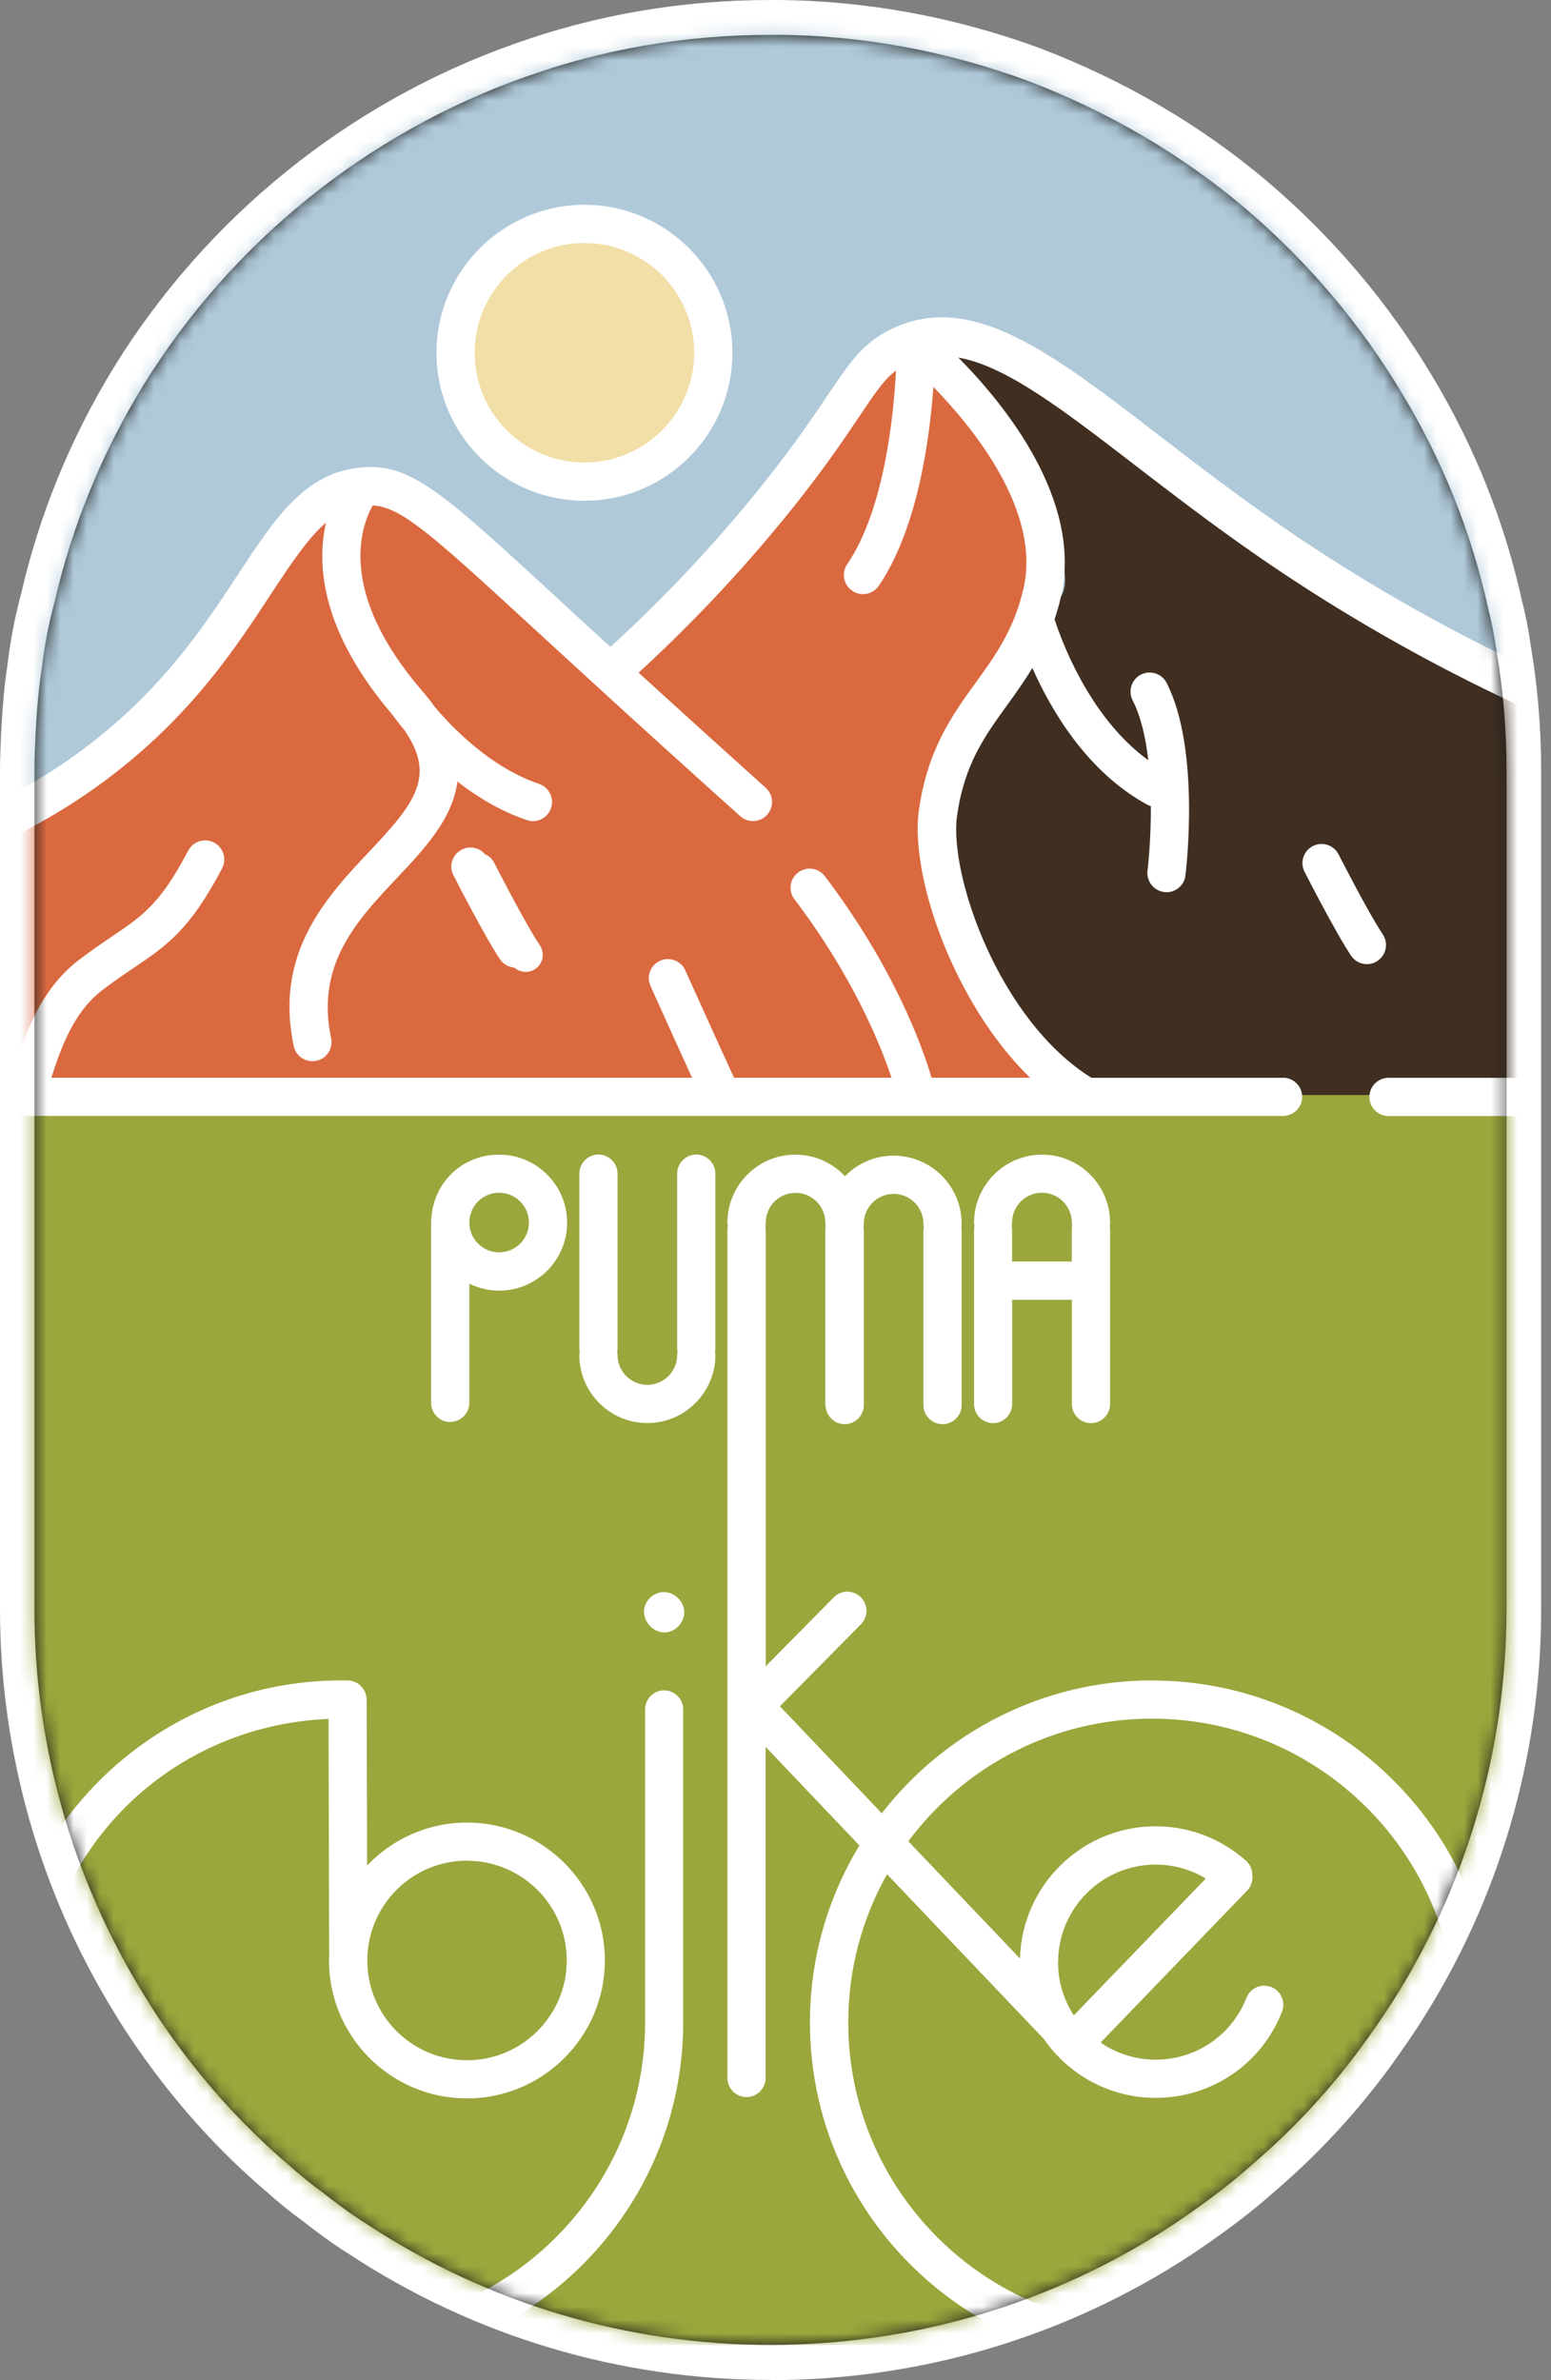
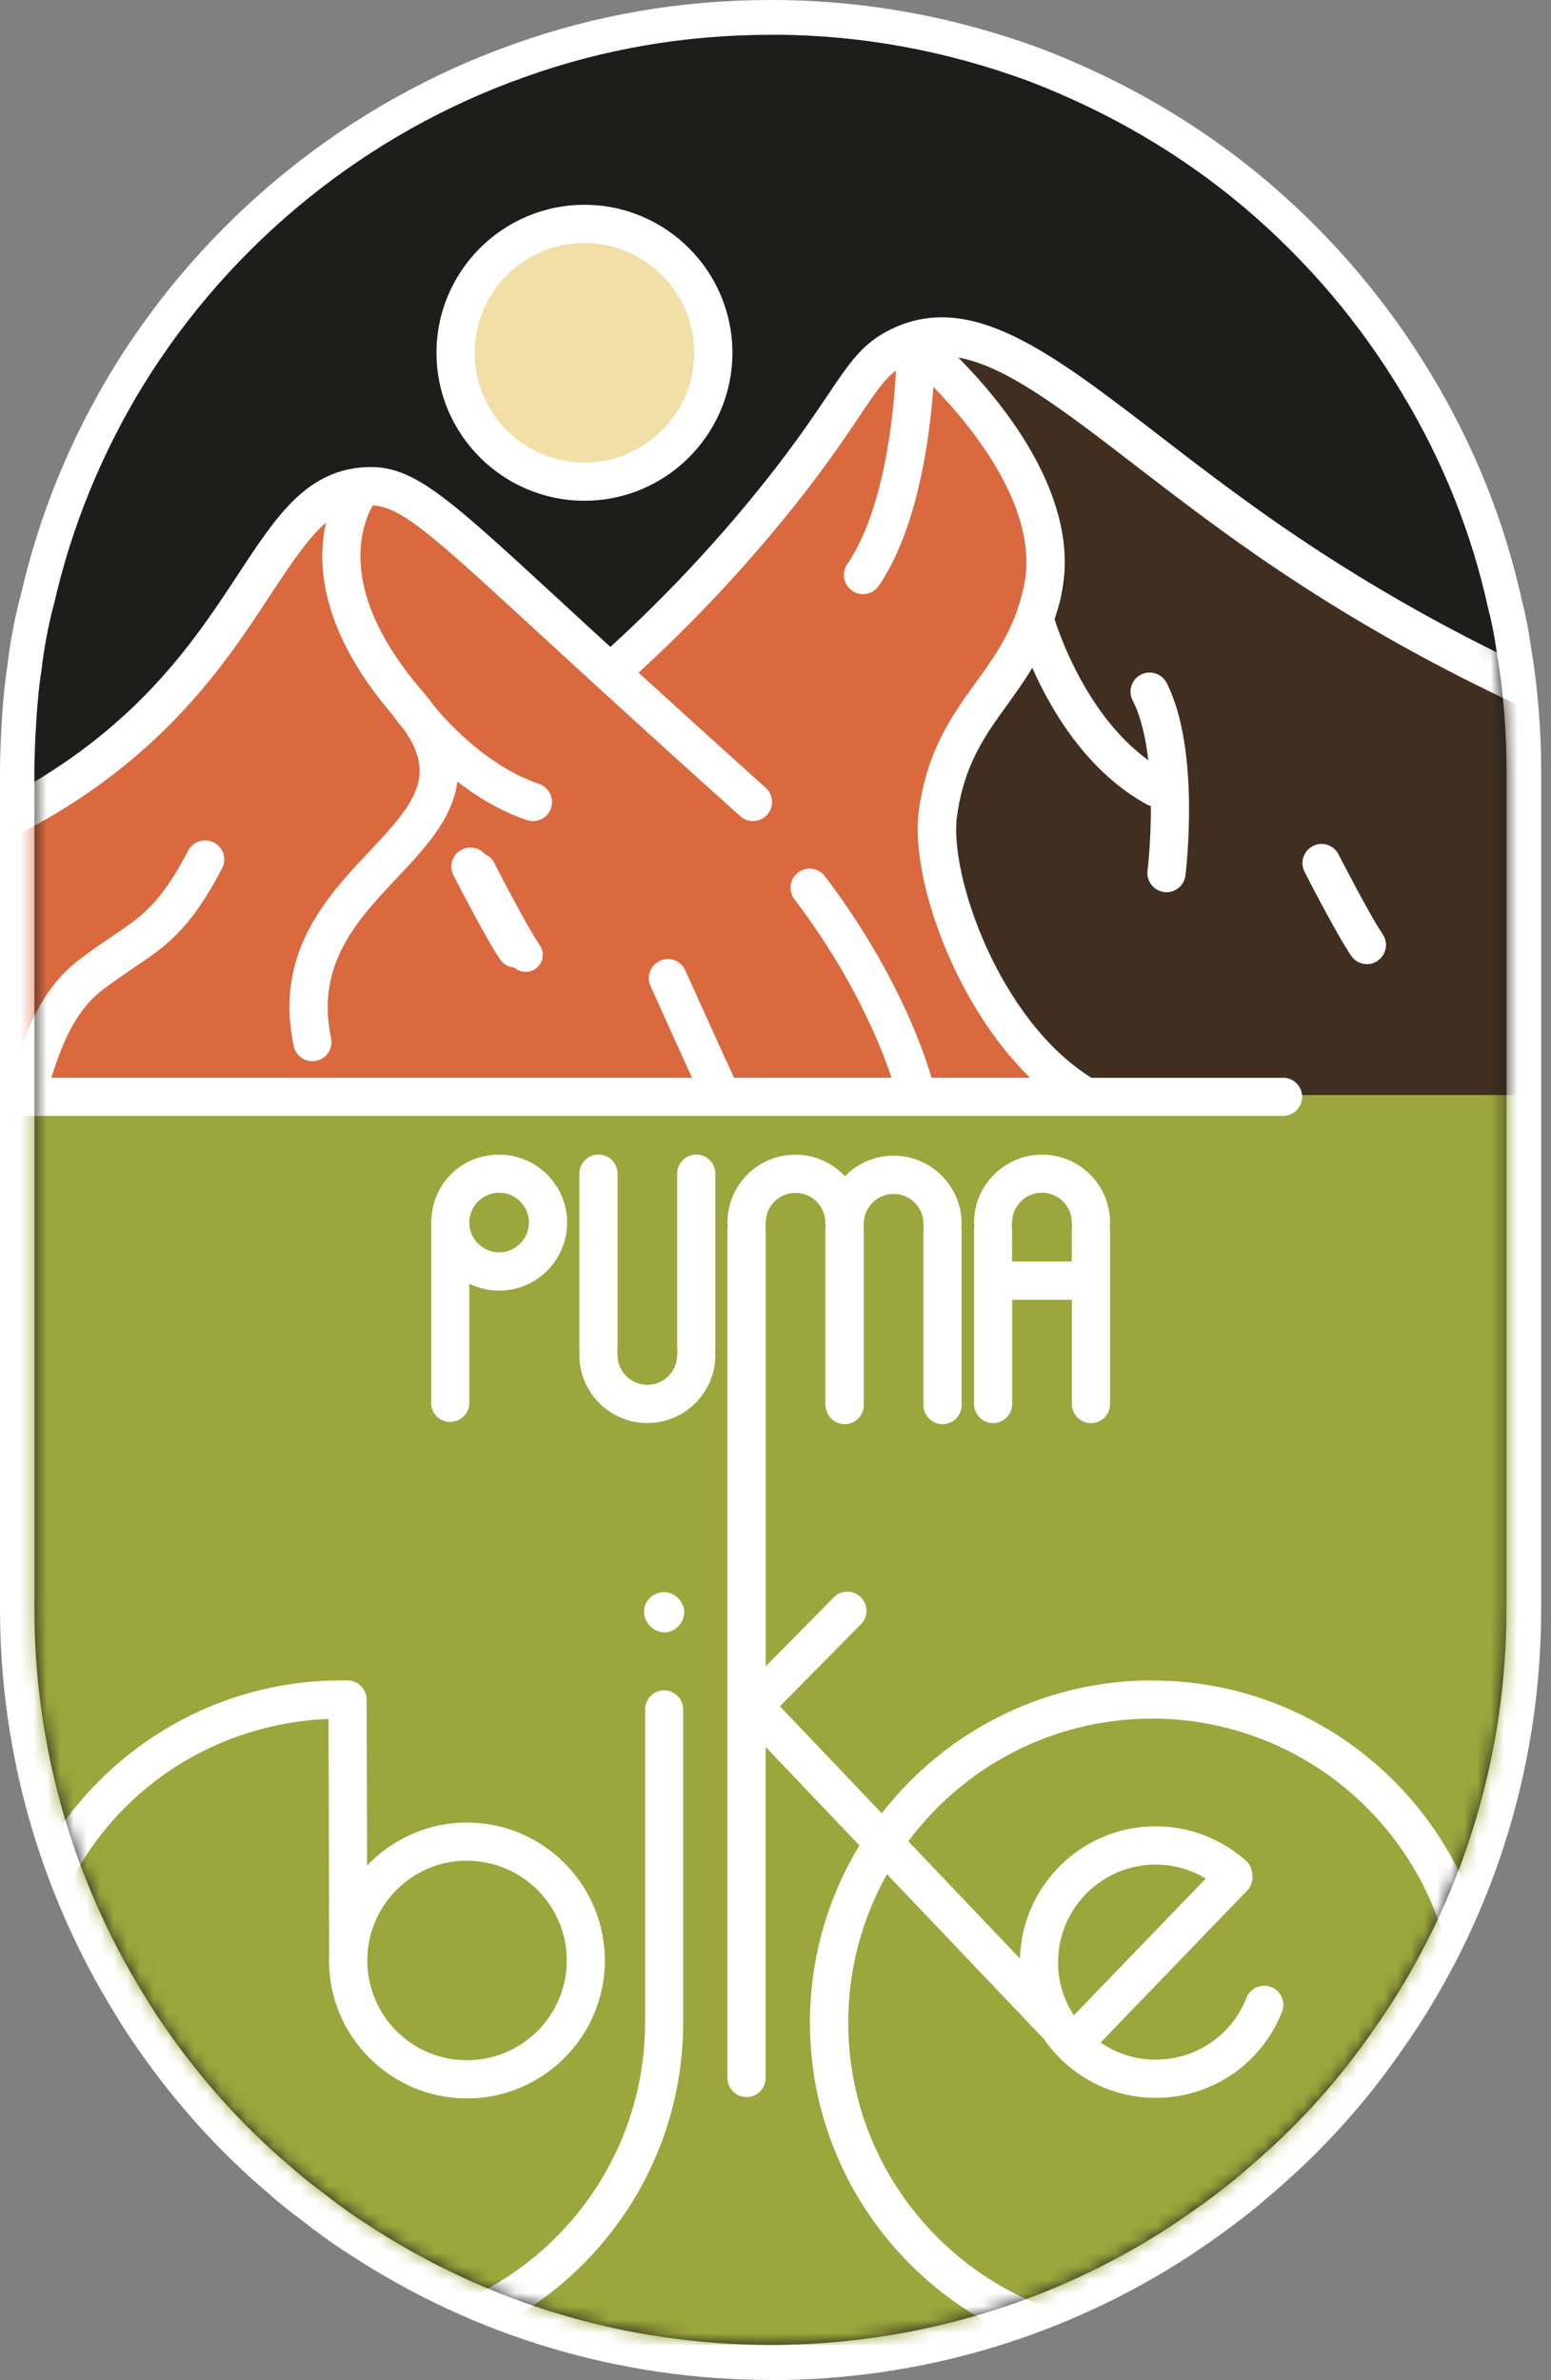
<svg xmlns="http://www.w3.org/2000/svg" width="116" height="178" viewBox="0 0 116 178" fill="none">
  <rect x="0" y="0" width="116" height="178" fill="#808080" stroke="none" />
  <path d="M57.632 177.986C46.391 177.986 35.514 174.743 26.172 168.615C24.851 167.794 23.638 166.88 22.632 166.094C21.725 165.437 20.812 164.694 19.934 163.909C16.329 160.845 13.068 157.217 10.263 153.16C9.671 152.31 9.1 151.439 8.586 150.582C2.976 141.497 0 131.027 0 120.321V57.672C0 56.7 0.043 55.743 0.078 54.908C0.193 52.715 0.335 51.179 0.557 49.751C0.764 47.959 1.113 46.13 1.592 44.359C2.948 38.46 5.281 32.76 8.514 27.475C15.416 16.284 26.008 7.706 38.355 3.321C44.485 1.114 50.973 0 57.639 0H58.089C64.762 0.043 71.392 1.257 77.802 3.614C84.103 6.021 89.82 9.37 94.802 13.584C99.705 17.762 103.845 22.647 107.1 28.104C110.268 33.367 112.531 39.024 113.823 44.916C114.094 45.923 114.315 47.066 114.508 48.416C115.007 51.394 115.264 54.522 115.264 57.672V120.321C115.264 131.377 112.131 142.097 106.193 151.339C105.758 152.017 105.337 152.639 104.944 153.189C102.261 157.11 99.063 160.681 95.459 163.78C94.845 164.316 94.21 164.866 93.56 165.387C92.211 166.458 90.755 167.515 89.107 168.615C79.75 174.757 68.866 178 57.632 178V177.986Z" fill="white" />
  <path d="M58.07 2.607H57.627C51.262 2.607 45.068 3.672 39.21 5.779C27.415 9.965 17.292 18.153 10.705 28.833C7.626 33.87 5.397 39.306 4.09 44.979C3.633 46.672 3.311 48.372 3.111 50.087C2.897 51.473 2.761 52.93 2.654 55.009C2.618 55.852 2.575 56.731 2.575 57.652V120.32C2.575 130.543 5.411 140.531 10.784 149.218C11.277 150.039 11.805 150.854 12.37 151.661C15.049 155.533 18.163 158.991 21.621 161.934C22.457 162.685 23.307 163.37 24.172 163.999C25.165 164.771 26.308 165.635 27.551 166.407C36.502 172.272 46.89 175.365 57.62 175.365C68.351 175.365 78.745 172.272 87.668 166.421C89.247 165.364 90.647 164.356 91.94 163.327C92.548 162.842 93.162 162.306 93.762 161.784C97.205 158.827 100.249 155.426 102.821 151.675C103.207 151.14 103.599 150.547 104.014 149.911C109.679 141.095 112.672 130.865 112.672 120.313V57.645C112.672 54.638 112.43 51.665 111.944 48.794C111.758 47.508 111.551 46.45 111.308 45.55L111.294 45.486C110.065 39.864 107.907 34.463 104.871 29.44C101.756 24.225 97.806 19.553 93.112 15.566C88.361 11.544 82.896 8.344 76.881 6.051C70.765 3.8 64.429 2.636 58.063 2.6L58.07 2.607Z" fill="#1D1D1B" />
  <mask id="mask0_128_16330" style="mask-type:luminance" maskUnits="userSpaceOnUse" x="2" y="2" width="111" height="174">
    <path d="M58.07 2.607H57.627C51.262 2.607 45.068 3.671 39.21 5.779C27.415 9.965 17.292 18.152 10.705 28.833C7.626 33.87 5.397 39.306 4.09 44.979C3.633 46.672 3.311 48.372 3.111 50.087C2.897 51.472 2.761 52.93 2.654 55.009C2.618 55.852 2.575 56.731 2.575 57.652V120.32C2.575 130.543 5.411 140.531 10.784 149.218C11.277 150.039 11.805 150.854 12.37 151.661C15.049 155.533 18.163 158.991 21.621 161.934C22.457 162.684 23.307 163.37 24.172 163.999C25.165 164.77 26.308 165.635 27.551 166.406C36.502 172.272 46.89 175.365 57.62 175.365C68.351 175.365 78.745 172.272 87.668 166.421C89.247 165.363 90.647 164.356 91.94 163.327C92.548 162.842 93.162 162.306 93.762 161.784C97.205 158.827 100.249 155.426 102.821 151.675C103.207 151.139 103.599 150.547 104.014 149.911C109.679 141.095 112.672 130.865 112.672 120.313V57.645C112.672 54.637 112.43 51.665 111.944 48.793C111.758 47.508 111.551 46.45 111.308 45.55L111.294 45.486C110.065 39.863 107.907 34.462 104.871 29.44C101.756 24.225 97.806 19.553 93.112 15.566C88.361 11.544 82.896 8.344 76.881 6.051C70.765 3.8 64.429 2.636 58.063 2.6L58.07 2.607Z" fill="white" />
  </mask>
  <g mask="url(#mask0_128_16330)">
    <path d="M58.069 2.607H57.626C51.261 2.607 45.067 3.671 39.208 5.779C27.413 9.965 17.29 18.152 10.704 28.833C7.625 33.87 5.396 39.306 4.088 44.979C3.631 46.672 3.31 48.372 3.11 50.087C2.895 51.472 2.759 52.93 2.652 55.009C2.616 55.852 2.574 56.731 2.574 57.652V120.32C2.574 130.543 5.41 140.531 10.782 149.218C11.275 150.039 11.804 150.854 12.368 151.661C15.047 155.533 18.162 158.991 21.62 161.934C22.456 162.684 23.306 163.37 24.17 163.999C25.163 164.77 26.306 165.635 27.549 166.406C36.501 172.272 46.888 175.365 57.619 175.365C68.349 175.365 78.744 172.272 87.667 166.421C89.246 165.363 90.646 164.356 91.939 163.327C92.546 162.842 93.16 162.306 93.76 161.784C97.204 158.827 100.247 155.426 102.819 151.675C103.205 151.139 103.598 150.547 104.012 149.911C109.678 141.095 112.671 130.865 112.671 120.313V57.645C112.671 54.637 112.428 51.665 111.942 48.793C111.757 47.508 111.549 46.45 111.306 45.55L111.292 45.486C110.063 39.863 107.906 34.462 104.87 29.44C101.755 24.225 97.804 19.553 93.111 15.566C88.36 11.544 82.894 8.344 76.879 6.051C70.764 3.8 64.427 2.636 58.062 2.6L58.069 2.607Z" fill="#1D1D1B" />
-     <path d="M122.708 -1.365H-5.428V175.372H122.708V-1.365Z" fill="#AFC9D9" />
    <path d="M122.702 73.398H-7.456V175.365H122.702V73.398Z" fill="#9BA63C" />
    <path d="M43.71 18.088C48.282 18.088 52.004 21.81 52.004 26.383C52.004 30.955 48.282 34.677 43.71 34.677C39.138 34.677 35.416 30.955 35.416 26.383C35.416 21.81 39.138 18.088 43.71 18.088Z" fill="#F2DFA7" />
    <path d="M74.764 51.58C76.629 48.329 77.108 47.979 77.665 46.307C77.665 46.307 78.322 44.35 78.379 41.978C78.48 37.884 75.615 32.183 70.207 27.24C69.278 26.618 68.349 25.997 67.421 25.382C66.492 26.59 64.949 28.597 63.998 29.833C58.047 37.57 57.39 38.242 56.676 39.349C54.768 42.307 51.568 46.279 46.003 50.294C44.502 49.551 42.995 48.808 41.495 48.065C40.895 47.443 40.294 46.829 39.701 46.207C37.915 43.957 35.151 41.078 31.128 38.735C29.657 37.877 28.235 37.22 26.928 36.706L23.913 37.341C21.998 38.892 19.82 40.935 17.698 43.557C16.469 45.079 15.455 46.557 14.612 47.929C13.526 49.808 12.082 51.908 10.153 54.016C5.231 59.388 -0.334 62.053 -3.863 63.367C-3.792 69.847 -3.72 76.32 -3.649 82.799H69.878C73.364 82.785 76.858 82.763 80.344 82.749C73.2 73.74 69.649 65.268 70.593 61.317C71.107 59.174 72 56.98 72 56.98C72.8 55.016 73.643 53.537 74.772 51.572L74.764 51.58Z" fill="#DA693F" />
    <path d="M126.695 57.131C126.56 56.966 126.374 56.773 126.131 56.595C125.824 56.366 125.552 56.252 125.488 56.23C125.088 56.059 106.778 47.979 94.668 39.999C89.439 36.548 85.388 33.505 85.388 33.505C82.259 31.155 80.416 29.59 77.201 27.697C74.558 26.14 72.236 25.096 70.665 24.453C70.75 24.889 70.893 25.547 71.121 26.325C72.315 30.355 74.115 31.769 76.744 36.113C80.409 42.157 79.673 43.978 79.423 44.486C79.009 45.314 78.308 45.822 77.758 46.121C77.644 47.279 77.53 48.443 77.415 49.601C76.744 50.758 76.015 51.787 75.287 52.787C73.565 55.166 71.936 57.416 71.372 61.446C70.736 66.032 74.651 77.42 81.909 81.892H126.695C126.695 73.633 126.695 65.375 126.695 57.116V57.131Z" fill="#402F21" />
    <path d="M39.323 72.683C39.573 72.683 39.816 72.612 40.037 72.462C40.616 72.069 40.766 71.276 40.373 70.69C39.316 69.14 36.973 64.546 36.951 64.503C36.63 63.874 35.865 63.632 35.236 63.946C34.608 64.267 34.358 65.032 34.679 65.661C34.779 65.853 37.115 70.44 38.266 72.126C38.509 72.49 38.908 72.683 39.316 72.683H39.323Z" fill="white" />
    <path d="M43.711 37.449C37.61 37.449 32.645 32.483 32.645 26.383C32.645 20.281 37.61 15.316 43.711 15.316C49.812 15.316 54.777 20.281 54.777 26.383C54.777 32.483 49.812 37.449 43.711 37.449ZM43.711 18.174C39.181 18.174 35.502 21.853 35.502 26.383C35.502 30.912 39.181 34.591 43.711 34.591C48.24 34.591 51.919 30.905 51.919 26.383C51.919 21.86 48.24 18.174 43.711 18.174Z" fill="white" />
    <path d="M95.975 80.606H81.629C74.7 76.291 70.963 65.403 71.578 61.017C72.114 57.159 73.678 55.002 75.329 52.715C75.964 51.837 76.607 50.937 77.207 49.944C78.579 53.051 81.272 57.716 85.823 60.188C85.902 60.231 85.987 60.26 86.073 60.288C86.088 62.939 85.83 65.075 85.823 65.118C85.73 65.903 86.288 66.611 87.066 66.711C87.124 66.718 87.188 66.725 87.245 66.725C87.959 66.725 88.574 66.196 88.659 65.468C88.71 65.082 89.788 56.03 87.252 51.072C86.895 50.372 86.03 50.094 85.33 50.451C84.63 50.808 84.351 51.672 84.709 52.373C85.337 53.601 85.695 55.202 85.88 56.852C81.373 53.594 79.279 47.586 78.872 46.314C79.051 45.771 79.222 45.207 79.358 44.593C80.98 37.37 75.086 30.183 71.671 26.74C75.228 27.368 79.415 30.576 84.973 34.855C87.616 36.884 90.61 39.192 93.932 41.492C103.119 47.865 113.214 53.101 123.923 57.045C124.087 57.102 124.251 57.131 124.415 57.131C124.994 57.131 125.544 56.773 125.758 56.195C126.03 55.452 125.651 54.63 124.908 54.359C114.421 50.494 104.548 45.379 95.561 39.142C92.296 36.877 89.331 34.598 86.716 32.584C78.536 26.29 72.621 21.739 66.663 24.611C64.534 25.632 63.548 27.104 61.919 29.533C60.655 31.412 58.926 33.991 55.825 37.727C52.653 41.542 49.231 45.121 45.652 48.379C44.802 47.6 43.952 46.829 43.102 46.043L41.509 44.571C32.986 36.727 30.685 34.62 26.992 34.962C26.992 34.962 26.985 34.962 26.977 34.962C22.791 35.363 20.605 38.699 17.833 42.914C16.261 45.307 14.482 48.022 11.989 50.779C6.295 57.088 -1.263 61.431 -10.465 63.703C-11.229 63.889 -11.7 64.668 -11.508 65.432C-11.35 66.082 -10.765 66.518 -10.122 66.518C-10.007 66.518 -9.893 66.504 -9.779 66.475C-0.013 64.067 8.031 59.431 14.118 52.694C16.761 49.772 18.605 46.957 20.233 44.478C21.877 41.971 23.098 40.185 24.384 39.085C23.67 42.2 23.991 47.179 29.349 53.451C29.449 53.587 29.742 54.001 30.228 54.58C32.65 58.045 31.021 60.081 27.656 63.646C24.463 67.032 20.483 71.247 21.97 78.234C22.112 78.906 22.706 79.363 23.363 79.363C23.463 79.363 23.563 79.356 23.663 79.334C24.434 79.17 24.927 78.413 24.763 77.641C23.591 72.119 26.713 68.811 29.735 65.611C31.721 63.503 33.864 61.231 34.207 58.452C35.679 59.588 37.422 60.66 39.401 61.331C39.551 61.381 39.708 61.41 39.858 61.41C40.451 61.41 41.009 61.038 41.209 60.438C41.466 59.695 41.066 58.881 40.316 58.624C36.679 57.388 33.829 54.423 32.486 52.83C32.214 52.444 31.907 52.051 31.557 51.651C25.184 44.243 27.013 39.335 27.878 37.799C29.978 37.927 32.15 39.842 39.565 46.672L41.166 48.143C45.981 52.573 50.76 56.909 55.361 61.038C55.947 61.567 56.854 61.517 57.376 60.931C57.904 60.345 57.854 59.438 57.269 58.917C54.168 56.13 50.982 53.244 47.76 50.308C51.36 47.007 54.811 43.4 58.011 39.549C61.212 35.705 62.984 33.055 64.284 31.119C65.47 29.347 66.127 28.383 67.013 27.711C66.834 31.112 66.134 38.127 63.362 42.199C62.919 42.849 63.091 43.742 63.741 44.185C64.391 44.628 65.284 44.464 65.727 43.807C68.62 39.549 69.528 32.876 69.806 28.933C72.857 32.069 77.843 38.234 76.558 43.957C75.857 47.064 74.464 48.993 72.992 51.029C71.206 53.501 69.363 56.052 68.72 60.617C68.049 65.453 71.278 74.976 77.036 80.599H69.671C68.97 78.227 66.863 72.355 61.691 65.525C61.212 64.896 60.319 64.775 59.69 65.253C59.061 65.732 58.94 66.625 59.419 67.254C63.769 72.99 65.827 78.055 66.677 80.599H54.896C54.282 79.263 52.975 76.384 51.253 72.569C50.931 71.847 50.081 71.526 49.367 71.854C48.645 72.176 48.324 73.026 48.653 73.741C49.967 76.67 51.046 79.041 51.76 80.599H3.838C4.509 78.548 5.438 75.748 7.617 74.076C8.517 73.383 9.325 72.84 10.032 72.362C12.454 70.726 14.204 69.54 16.611 64.939C16.976 64.239 16.704 63.374 16.004 63.01C15.304 62.646 14.44 62.917 14.075 63.617C12.004 67.582 10.66 68.49 8.431 69.997C7.688 70.497 6.846 71.069 5.874 71.811C2.988 74.026 1.859 77.463 1.109 79.727C1.009 80.027 0.909 80.335 0.816 80.599H-7.143C-7.928 80.599 -8.571 81.242 -8.571 82.028C-8.571 82.813 -7.928 83.456 -7.143 83.456H95.961C96.746 83.456 97.389 82.813 97.389 82.028C97.389 81.242 96.746 80.599 95.961 80.599L95.975 80.606Z" fill="white" />
-     <path d="M128.181 80.606H103.848C103.062 80.606 102.419 81.249 102.419 82.035C102.419 82.821 103.062 83.464 103.848 83.464H128.181C128.967 83.464 129.61 82.821 129.61 82.035C129.61 81.249 128.967 80.606 128.181 80.606Z" fill="white" />
    <path d="M38.579 72.369C38.858 72.369 39.136 72.29 39.379 72.119C40.029 71.676 40.201 70.783 39.758 70.133C38.736 68.64 36.479 64.203 36.457 64.16C36.1 63.46 35.243 63.175 34.535 63.539C33.835 63.896 33.55 64.76 33.914 65.461C34.007 65.646 36.286 70.104 37.4 71.748C37.679 72.155 38.129 72.369 38.579 72.369Z" fill="white" />
    <path d="M103.412 69.868C102.397 68.375 100.133 63.939 100.111 63.896C99.754 63.196 98.897 62.91 98.19 63.274C97.489 63.632 97.204 64.496 97.568 65.196C97.661 65.382 99.94 69.84 101.055 71.483C101.333 71.89 101.776 72.105 102.233 72.105C102.512 72.105 102.791 72.026 103.033 71.854C103.684 71.412 103.855 70.518 103.412 69.868Z" fill="white" />
    <path d="M49.674 126.414C48.889 126.414 48.246 127.057 48.246 127.843V151.254C48.246 163.784 38.051 173.986 25.521 173.986C12.99 173.986 2.788 163.792 2.788 151.254C2.788 138.716 12.476 129.05 24.57 128.55L24.62 146.346C24.62 146.439 24.606 146.524 24.606 146.617C24.606 152.304 29.235 156.933 34.922 156.933C40.609 156.933 45.238 152.304 45.238 146.617C45.238 140.93 40.609 136.301 34.922 136.301C31.986 136.301 29.335 137.544 27.457 139.516L27.421 127.092C27.421 127.05 27.414 127.007 27.406 126.957C27.406 126.914 27.406 126.871 27.392 126.828C27.378 126.764 27.356 126.699 27.335 126.635C27.328 126.614 27.321 126.585 27.314 126.564C27.285 126.485 27.242 126.414 27.199 126.349C27.199 126.342 27.192 126.335 27.185 126.328C26.928 125.935 26.492 125.671 25.985 125.671C25.985 125.671 25.956 125.671 25.942 125.671C25.799 125.671 25.656 125.671 25.513 125.671C11.404 125.671 -0.077 137.151 -0.077 151.254C-0.077 165.356 11.404 176.844 25.513 176.844C39.623 176.844 51.096 165.363 51.096 151.254V127.843C51.096 127.057 50.453 126.414 49.667 126.414H49.674ZM34.929 139.159C39.044 139.159 42.388 142.502 42.388 146.617C42.388 150.732 39.044 154.076 34.929 154.076C30.814 154.076 27.528 150.782 27.471 146.71C27.471 146.674 27.478 146.646 27.478 146.61V146.339C27.621 142.352 30.9 139.152 34.922 139.152L34.929 139.159Z" fill="white" />
    <path d="M49.76 119.07C49.76 119.07 49.703 119.07 49.667 119.07C49.589 119.07 49.568 119.07 49.489 119.077C48.925 119.141 48.417 119.555 48.239 120.091C47.917 121.034 48.703 122.056 49.667 122.084C49.746 122.084 49.767 122.084 49.846 122.077C50.56 121.992 51.153 121.341 51.175 120.62C51.196 119.834 50.539 119.134 49.753 119.07H49.76Z" fill="white" />
    <path d="M86.174 125.671C77.958 125.671 70.635 129.571 65.949 135.608L58.333 127.607L64.391 121.47C64.948 120.906 64.941 120.006 64.377 119.448C63.812 118.891 62.912 118.898 62.355 119.463L57.269 124.614V98.916C57.269 98.916 57.269 98.888 57.269 98.866V91.937C57.269 91.851 57.254 91.765 57.24 91.686C57.254 91.608 57.269 91.522 57.269 91.436C57.269 90.208 58.269 89.207 59.498 89.207C60.726 89.207 61.727 90.208 61.727 91.436C61.727 91.522 61.741 91.608 61.755 91.686C61.741 91.765 61.727 91.851 61.727 91.937V105.003C61.727 105.124 61.748 105.239 61.777 105.353C61.905 106.01 62.484 106.51 63.177 106.51C63.963 106.51 64.606 105.867 64.606 105.082V92.015C64.606 91.929 64.591 91.844 64.577 91.765C64.591 91.686 64.606 91.601 64.606 91.515C64.606 90.286 65.606 89.286 66.834 89.286C68.063 89.286 69.064 90.286 69.064 91.515C69.064 91.601 69.078 91.686 69.092 91.765C69.078 91.844 69.064 91.929 69.064 92.015V105.082C69.064 105.867 69.706 106.51 70.492 106.51C71.278 106.51 71.921 105.867 71.921 105.082V92.015C71.921 91.929 71.907 91.844 71.892 91.765C71.907 91.686 71.921 91.601 71.921 91.515C71.921 88.707 69.635 86.428 66.834 86.428C65.413 86.428 64.127 87.014 63.198 87.964C62.27 86.978 60.955 86.35 59.49 86.35C56.683 86.35 54.404 88.636 54.404 91.436C54.404 91.522 54.418 91.608 54.432 91.686C54.418 91.765 54.404 91.851 54.404 91.937V105.003C54.404 105.003 54.404 105.032 54.404 105.053V155.404C54.404 156.19 55.047 156.833 55.833 156.833C56.618 156.833 57.261 156.19 57.261 155.404V130.643L64.277 138.016C61.927 141.881 60.576 146.417 60.576 151.261C60.576 165.37 72.057 176.851 86.166 176.851C100.276 176.851 111.749 165.37 111.749 151.261C111.749 137.151 100.269 125.678 86.166 125.678L86.174 125.671ZM86.174 173.986C73.643 173.986 63.441 163.792 63.441 151.254C63.441 147.232 64.498 143.445 66.341 140.166L78.072 152.49C79.908 155.147 82.966 156.89 86.431 156.89C90.632 156.89 94.339 154.361 95.882 150.454C96.168 149.718 95.811 148.889 95.075 148.603C94.339 148.31 93.51 148.675 93.225 149.411C92.117 152.218 89.453 154.033 86.431 154.033C84.902 154.033 83.488 153.561 82.316 152.754L93.282 141.381C93.596 141.052 93.718 140.616 93.661 140.202C93.661 139.816 93.496 139.437 93.189 139.159C91.324 137.494 88.924 136.58 86.431 136.58C80.923 136.58 76.429 140.995 76.286 146.474L67.935 137.701C72.078 132.136 78.708 128.529 86.166 128.529C98.697 128.529 108.892 138.723 108.892 151.254C108.892 163.785 98.697 173.986 86.166 173.986H86.174ZM79.137 146.739C79.137 142.717 82.409 139.445 86.431 139.445C87.767 139.445 89.06 139.809 90.181 140.488L80.315 150.718H80.308C79.565 149.568 79.129 148.21 79.129 146.746L79.137 146.739Z" fill="white" />
    <path d="M33.672 106.339C34.458 106.339 35.101 105.696 35.101 104.91V96.001C35.772 96.33 36.53 96.523 37.33 96.523C40.138 96.523 42.416 94.237 42.416 91.436C42.416 88.636 40.13 86.35 37.33 86.35C34.529 86.35 32.407 88.479 32.258 91.151C32.258 91.201 32.243 91.243 32.243 91.293V104.917C32.243 105.703 32.886 106.346 33.672 106.346V106.339ZM37.33 89.2C38.559 89.2 39.559 90.2 39.559 91.429C39.559 92.658 38.559 93.658 37.33 93.658C36.101 93.658 35.101 92.658 35.101 91.429C35.101 90.2 36.101 89.2 37.33 89.2Z" fill="white" />
    <path d="M52.074 86.343C51.288 86.343 50.645 86.986 50.645 87.772V100.838C50.645 100.924 50.66 101.009 50.674 101.088C50.66 101.167 50.645 101.252 50.645 101.338C50.645 102.567 49.645 103.567 48.416 103.567C47.188 103.567 46.187 102.567 46.187 101.338C46.187 101.252 46.173 101.167 46.159 101.088C46.173 101.009 46.187 100.924 46.187 100.838V87.772C46.187 86.986 45.544 86.343 44.758 86.343C43.973 86.343 43.33 86.986 43.33 87.772V100.838C43.33 100.924 43.344 101.009 43.358 101.088C43.344 101.167 43.33 101.252 43.33 101.338C43.33 104.146 45.616 106.425 48.416 106.425C51.217 106.425 53.503 104.139 53.503 101.338C53.503 101.252 53.489 101.167 53.474 101.088C53.489 101.009 53.503 100.924 53.503 100.838V87.772C53.503 86.986 52.86 86.343 52.074 86.343Z" fill="white" />
    <path d="M74.272 106.432C75.058 106.432 75.701 105.789 75.701 105.003V97.209H80.166V105.003C80.166 105.789 80.809 106.432 81.595 106.432C82.381 106.432 83.024 105.789 83.024 105.003V91.937C83.024 91.851 83.009 91.765 82.995 91.686C83.009 91.608 83.024 91.522 83.024 91.436C83.024 88.629 80.737 86.35 77.937 86.35C75.136 86.35 72.851 88.636 72.851 91.436C72.851 91.522 72.865 91.608 72.879 91.686C72.865 91.765 72.851 91.851 72.851 91.937V105.003C72.851 105.789 73.494 106.432 74.279 106.432H74.272ZM77.93 89.2C79.159 89.2 80.159 90.2 80.159 91.429C80.159 91.515 80.173 91.601 80.187 91.679C80.173 91.758 80.159 91.844 80.159 91.929V94.344H75.694V91.929C75.694 91.844 75.68 91.758 75.665 91.679C75.68 91.601 75.694 91.515 75.694 91.429C75.694 90.2 76.694 89.2 77.923 89.2H77.93Z" fill="white" />
  </g>
</svg>